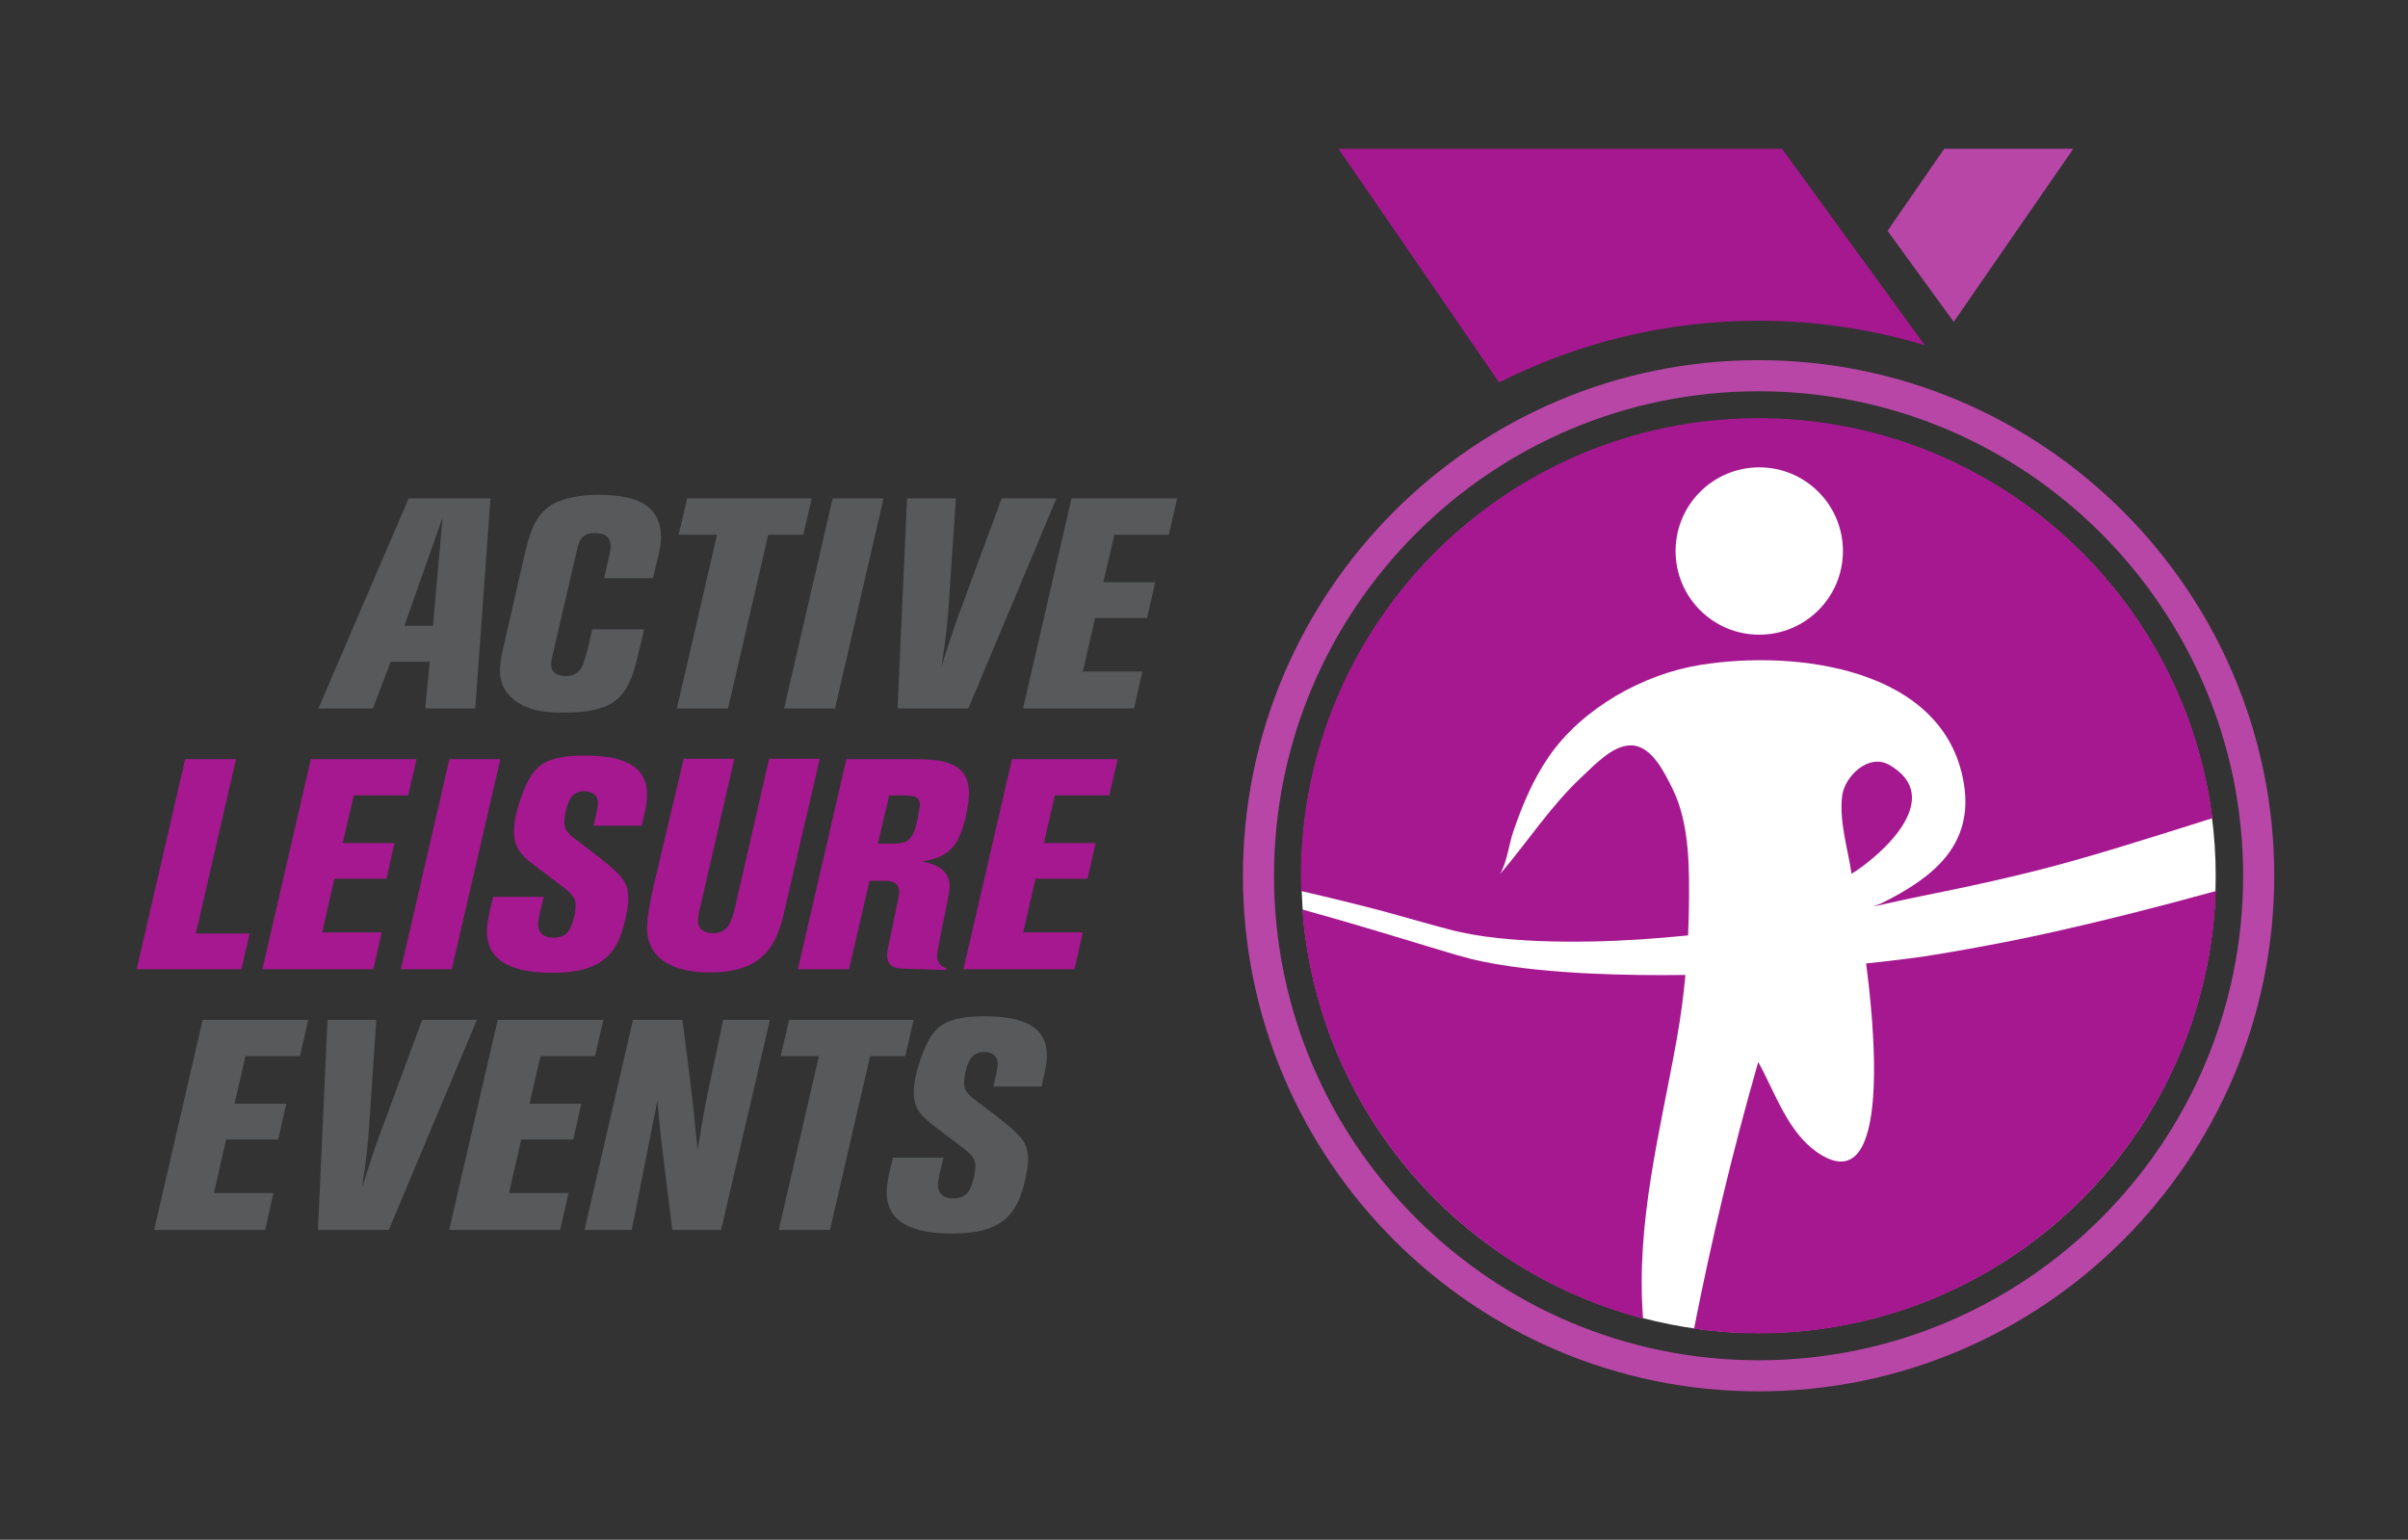
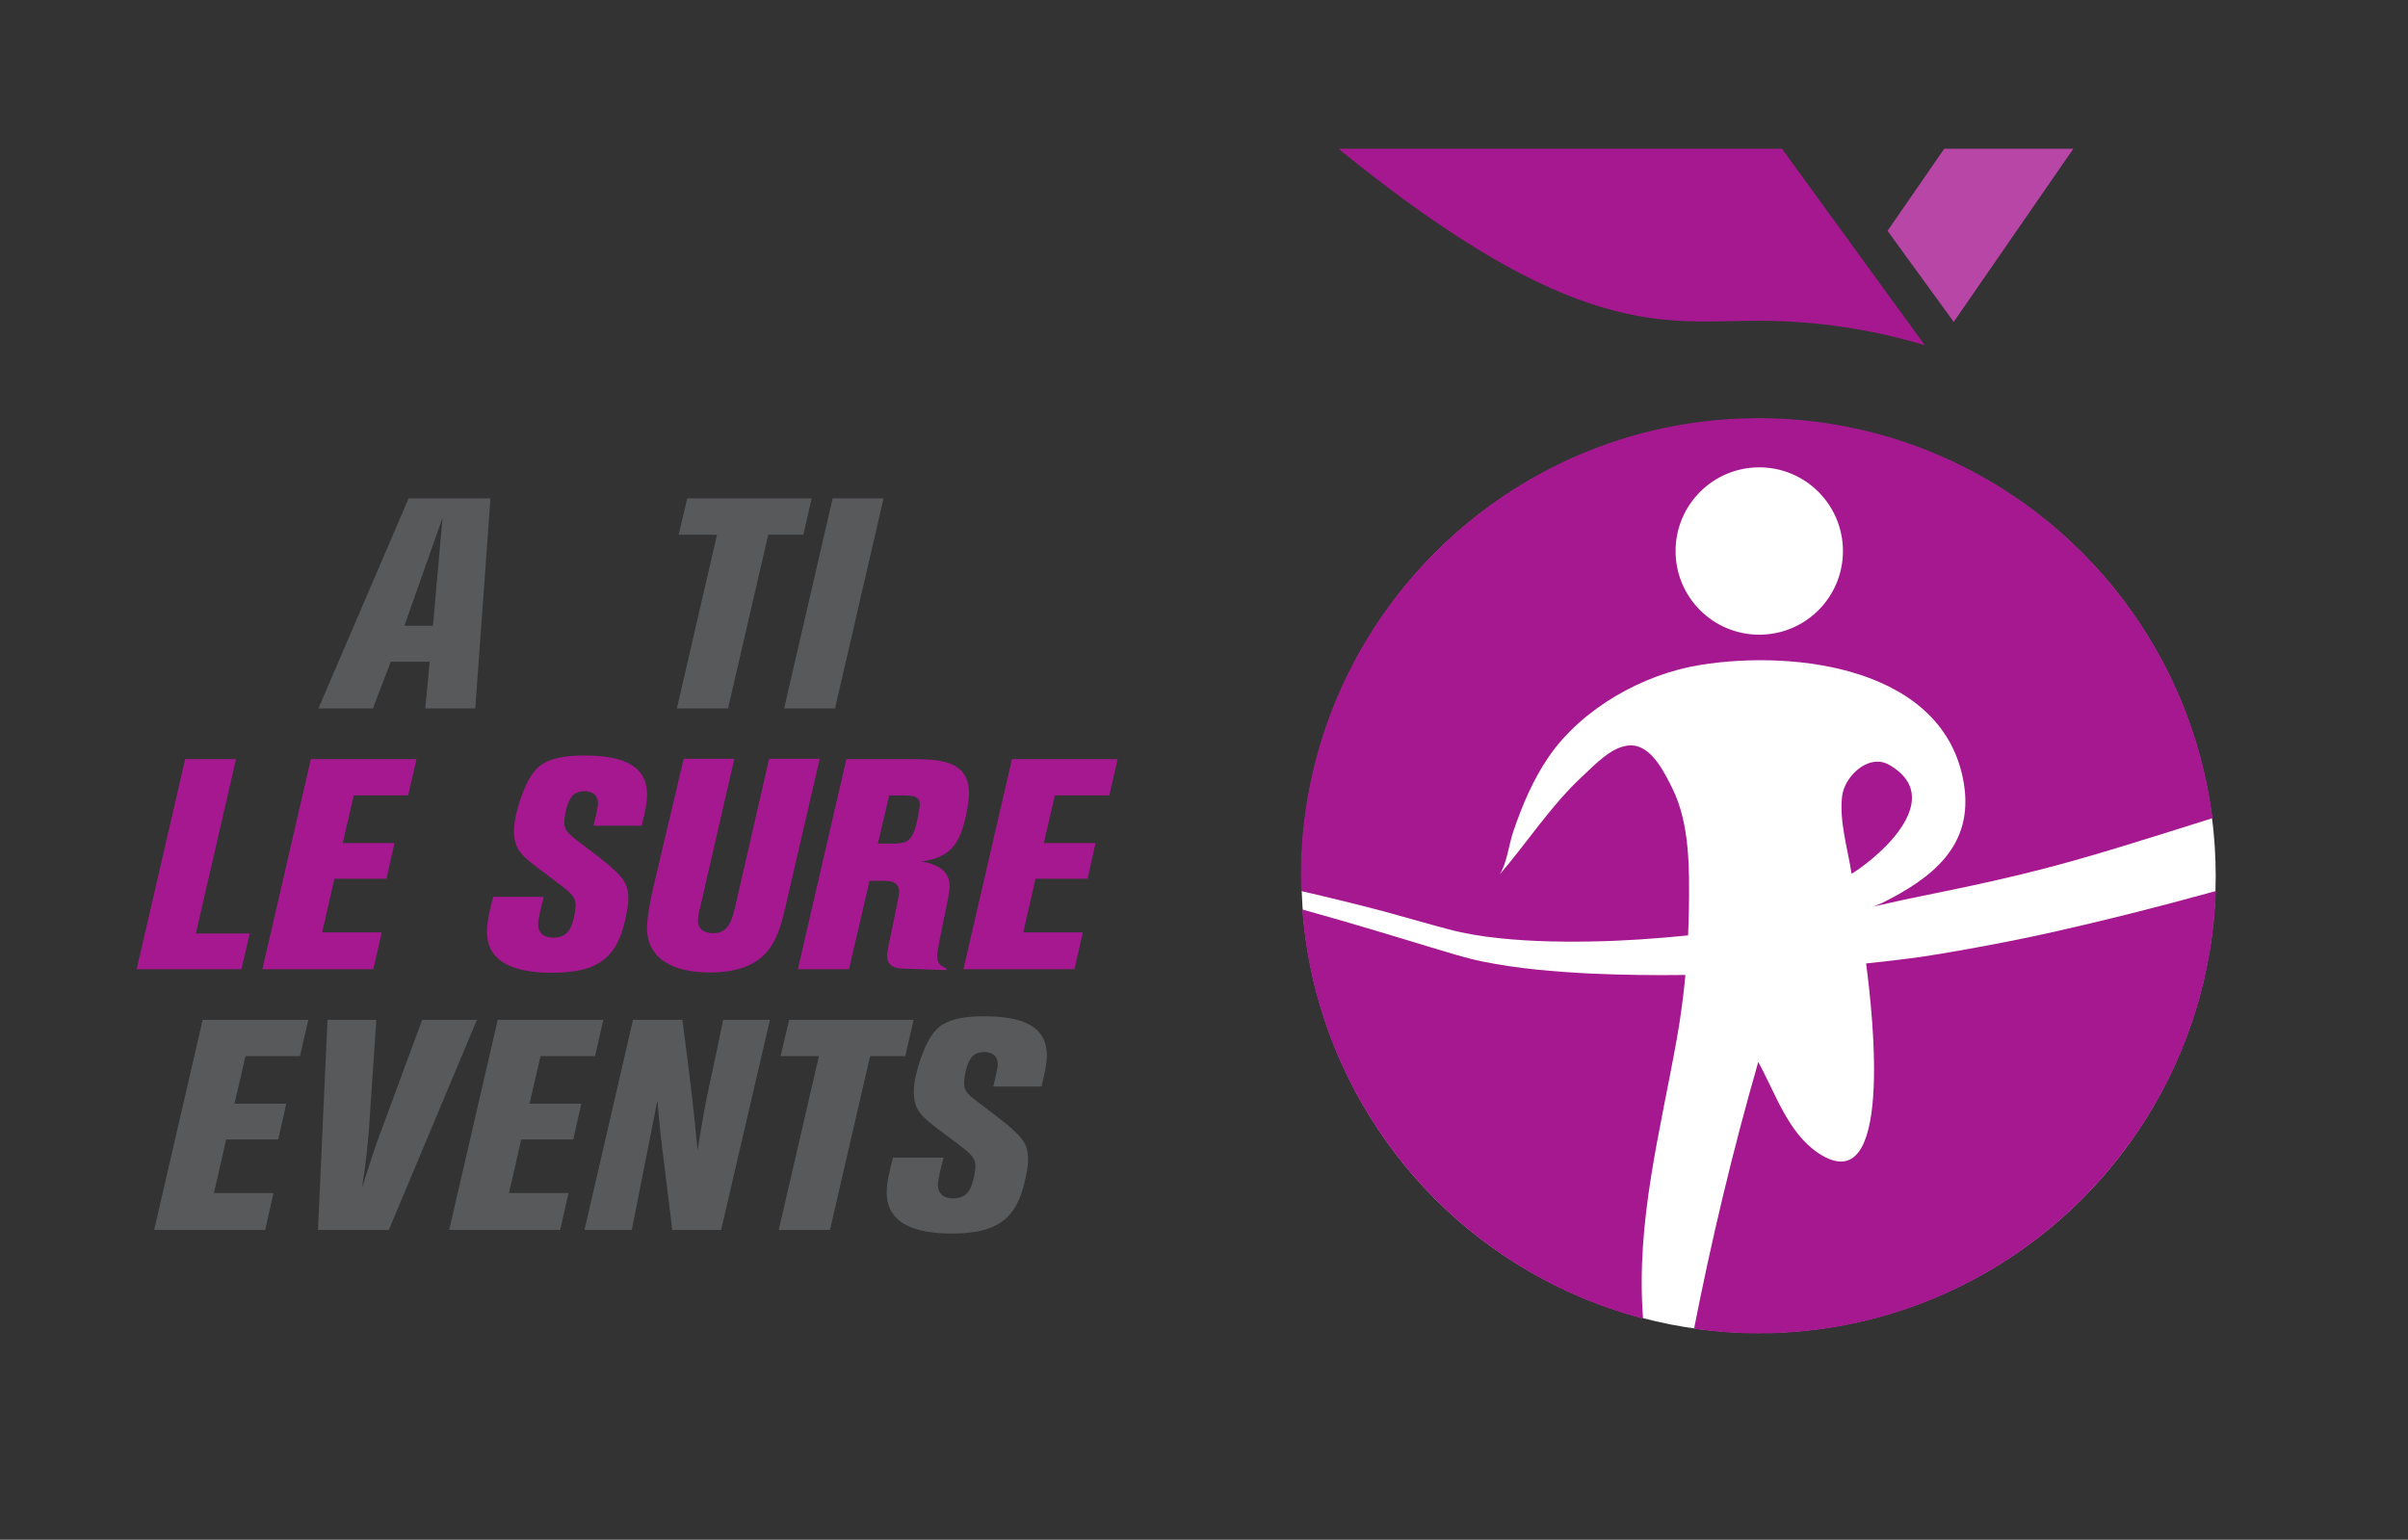
<svg xmlns="http://www.w3.org/2000/svg" xmlns:xlink="http://www.w3.org/1999/xlink" version="1.1" id="Layer_1" x="0px" y="0px" width="233px" height="149px" viewBox="0 0 233 149" enable-background="new 0 0 233 149" xml:space="preserve">
  <rect x="0" y="0" width="233" height="149" fill="#333333" stroke="none" />
  <circle fill="#FFFFFF" cx="170.162" cy="84.763" r="44.232" />
-   <path fill="#B746A6" d="M170.163,131.636c-25.855,0-46.888-21.033-46.888-46.884c0-25.855,21.033-46.888,46.888-46.888  c25.853,0,46.884,21.032,46.884,46.888C217.047,110.603,196.015,131.636,170.163,131.636 M170.162,34.853  c-27.512,0-49.896,22.384-49.896,49.896c-0.001,27.511,22.382,49.895,49.896,49.895c27.512,0,49.896-22.384,49.896-49.895  C220.056,57.236,197.674,34.853,170.162,34.853" />
-   <path fill="#A51890" d="M170.159,31.038c5.593,0.002,10.988,0.837,16.086,2.367l-13.818-19.01h-1.692h-41.223L145.05,37.01  C152.61,33.198,161.135,31.038,170.159,31.038" />
+   <path fill="#A51890" d="M170.159,31.038c5.593,0.002,10.988,0.837,16.086,2.367l-13.818-19.01h-1.692h-41.223C152.61,33.198,161.135,31.038,170.159,31.038" />
  <g>
    <defs>
      <path id="SVGID_1_" d="M125.877,84.748c0,24.418,19.866,44.287,44.285,44.287s44.285-19.869,44.285-44.287    c0-24.419-19.868-44.285-44.285-44.285C145.743,40.463,125.877,60.33,125.877,84.748" />
    </defs>
    <clipPath id="SVGID_2_">
      <use xlink:href="#SVGID_1_" overflow="visible" />
    </clipPath>
  </g>
  <polygon fill="#B746A6" points="200.617,14.394 188.125,14.394 182.64,22.337 189.044,31.15 " />
  <polygon fill="#A51890" points="17.915,73.461 13.222,93.793 23.357,93.793 24.166,90.334 18.952,90.334 22.837,73.461 " />
  <polygon fill="#A51890" points="30.079,73.461 40.305,73.461 39.493,76.973 34.228,76.973 33.162,81.579 38.173,81.579   37.395,85.034 32.356,85.034 31.172,90.221 36.935,90.221 36.126,93.793 25.387,93.793 " />
-   <polygon fill="#A51890" points="43.485,73.461 48.415,73.461 43.716,93.793 38.791,93.793 " />
  <path fill="#A51890" d="M52.62,86.79c-0.233,0.863-0.552,2.132-0.552,2.623c0,1.322,1.21,1.322,1.475,1.322  c0.604,0,1.118-0.17,1.466-0.63c0.404-0.519,0.688-1.873,0.688-2.453c0-0.688-0.284-1.06-1.063-1.697  c-0.406-0.317-0.606-0.457-1.932-1.467c-2.246-1.671-2.966-2.218-2.966-4.119c0-1.554,0.949-4.379,1.814-5.529  c0.518-0.662,1.356-1.729,4.959-1.729c3.656,0,6.101,0.895,6.101,3.8c0,0.809-0.198,1.671-0.517,2.995h-4.666  c0.142-0.599,0.43-1.727,0.43-2.186c0-0.956-0.806-1.157-1.295-1.157c-0.921,0-1.266,0.523-1.352,0.694  c-0.401,0.576-0.606,1.846-0.606,2.25c0,0.919,0.318,1.15,2.016,2.418c3.716,2.794,4.173,3.394,4.173,5.097  c0,0.401-0.054,0.805-0.138,1.209c-0.723,4.032-2.278,5.904-7.204,5.904c-2.646,0-6.334-0.487-6.334-3.973  c0-1.04,0.315-2.223,0.602-3.373H52.62z" />
  <path fill="#A51890" d="M66.153,73.43h4.904l-3.346,14.544c-0.062,0.171-0.172,0.691-0.172,1.124c0,0.831,0.603,1.209,1.498,1.209  c1.412,0,1.753-1.209,2.045-2.332l3.338-14.544h4.899l-3.37,14.544c-0.723,3.108-1.73,6.132-7.287,6.132  c-3.255,0-6.135-1.152-6.051-4.458c0.033-0.955,0.202-2.081,0.723-4.297L66.153,73.43z" />
  <path fill="#A51890" d="M84.946,81.637H86.3c1.04-0.026,1.642-0.026,2.102-1.065c0.288-0.601,0.603-2.42,0.603-2.707  c0-0.777-0.628-0.835-0.949-0.864c-0.287-0.028-0.461-0.028-2.018-0.028L84.946,81.637z M81.896,73.461h5.93  c2.88,0,5.934,0,5.934,3.306c0,1.038-0.43,3.168-0.95,4.239c-0.777,1.668-2.104,2.129-3.633,2.359  c0.784,0.143,2.708,0.519,2.708,2.361c0,0.405-0.087,0.806-0.2,1.471l-0.631,3.08c-0.085,0.434-0.376,1.871-0.376,2.218  c0,0.891,0.605,1.094,0.894,1.207v0.17l-4.263-0.14c-0.866-0.03-1.47-0.346-1.47-1.268c0-0.144,0-0.348,0.2-1.268l0.751-3.63  c0.143-0.718,0.202-0.975,0.202-1.234c0-1.011-0.804-1.094-1.438-1.094h-1.416l-1.987,8.553H77.2L81.896,73.461z" />
  <polygon fill="#A51890" points="97.917,73.461 108.145,73.461 107.338,76.973 102.071,76.973 101.002,81.579 106.009,81.579   105.235,85.034 100.196,85.034 99.014,90.221 104.775,90.221 103.969,93.793 93.222,93.793 " />
  <path fill="#58595B" d="M42.82,50.097l-3.688,10.456h2.765L42.82,50.097z M39.539,48.227h7.919l-1.47,20.331h-4.84l0.433-4.521  h-3.772l-1.729,4.521h-5.271L39.539,48.227z" />
-   <path fill="#58595B" d="M63.18,55.944h-4.726l0.548-2.39c0.06-0.203,0.09-0.43,0.09-0.66c0-1.154-0.868-1.301-1.531-1.301  c-1.182,0-1.409,0.58-1.638,1.216l-2.42,10.423c-0.085,0.344-0.171,0.715-0.171,1.065c0,1.011,0.975,1.124,1.407,1.124  c1.267,0,1.585-0.864,1.729-1.271c0.349-0.979,0.603-2.16,0.835-3.253h5.036l-0.716,2.937c-0.895,3.659-2.159,5.128-7.141,5.128  c-1.3,0-2.48-0.112-3.485-0.522c-1.01-0.399-2.622-1.408-2.622-3.51c0-0.319,0-0.95,0.461-2.849l1.958-8.557  c0.636-2.794,1.411-3.831,2.275-4.464c1.354-1.007,3.631-1.18,4.9-1.18c1.237,0,2.794,0.172,3.798,0.605  c0.978,0.43,2.189,1.326,2.189,3.511c0,0.438-0.056,0.925-0.172,1.441L63.18,55.944z" />
  <polygon fill="#58595B" points="66.5,48.227 78.538,48.227 77.733,51.742 74.335,51.742 70.446,68.557 65.495,68.557 69.38,51.742   65.664,51.742 " />
  <polygon fill="#58595B" points="80.569,48.227 85.492,48.227 80.798,68.557 75.872,68.557 " />
-   <path fill="#58595B" d="M92.492,48.227l-0.52,7.718c-0.259,4.35-0.457,5.788-0.867,8.526c0.839-2.65,1.387-4.261,1.503-4.549  l4.319-11.695h5.298l-8.526,20.331h-6.852l0.92-20.331H92.492z" />
-   <polygon fill="#58595B" points="103.683,48.227 113.91,48.227 113.1,51.742 107.831,51.742 106.766,56.348 111.775,56.348   110.997,59.802 105.958,59.802 104.78,64.988 110.539,64.988 109.732,68.557 98.989,68.557 " />
  <polygon fill="#58595B" points="19.61,98.694 29.831,98.694 29.024,102.206 23.753,102.206 22.689,106.808 27.698,106.808   26.923,110.269 21.883,110.269 20.701,115.452 26.461,115.452 25.655,119.024 14.915,119.024 " />
  <path fill="#58595B" d="M36.413,98.694l-0.519,7.717c-0.258,4.348-0.458,5.787-0.864,8.524c0.837-2.649,1.383-4.266,1.5-4.553  l4.32-11.689h5.295l-8.521,20.33h-6.857l0.923-20.33H36.413z" />
  <polygon fill="#58595B" points="48.16,98.694 58.379,98.694 57.574,102.206 52.303,102.206 51.235,106.808 56.247,106.808   55.471,110.269 50.434,110.269 49.254,115.452 55.01,115.452 54.202,119.024 43.462,119.024 " />
  <path fill="#58595B" d="M66.03,98.694c0.862,6.62,1.033,8.093,1.47,12.612c0.545-3.426,0.689-4.146,1.234-6.738  c0.635-2.94,0.695-3.228,1.237-5.874h4.527l-4.724,20.33h-4.723l-0.72-5.846c-0.407-3.283-0.462-3.658-0.72-6.683l-2.478,12.529  h-4.577l4.692-20.33H66.03z" />
  <polygon fill="#58595B" points="76.359,98.694 88.399,98.694 87.592,102.206 84.192,102.206 80.307,119.024 75.351,119.024   79.238,102.206 75.526,102.206 " />
  <path fill="#58595B" d="M91.3,112.025c-0.233,0.864-0.546,2.132-0.546,2.622c0,1.321,1.208,1.321,1.468,1.321  c0.605,0,1.124-0.17,1.466-0.632c0.404-0.52,0.695-1.873,0.695-2.447c0-0.691-0.29-1.066-1.066-1.698  c-0.405-0.321-0.607-0.462-1.931-1.469c-2.244-1.673-2.965-2.216-2.965-4.117c0-1.556,0.952-4.381,1.814-5.531  c0.519-0.664,1.354-1.728,4.954-1.728c3.66,0,6.106,0.892,6.106,3.801c0,0.805-0.204,1.669-0.522,2.996h-4.663  c0.146-0.605,0.433-1.727,0.433-2.191c0-0.951-0.807-1.149-1.298-1.149c-0.924,0-1.267,0.519-1.353,0.691  c-0.405,0.572-0.606,1.843-0.606,2.245c0,0.919,0.316,1.152,2.016,2.421c3.717,2.791,4.176,3.398,4.176,5.094  c0,0.407-0.054,0.811-0.143,1.21c-0.722,4.034-2.276,5.906-7.201,5.906c-2.648,0-6.335-0.49-6.335-3.973  c0-1.041,0.314-2.219,0.605-3.371H91.3z" />
  <g>
    <path fill="#A51890" d="M182.807,74.019c-2.016-1.157-4.333,1.137-4.559,2.999c-0.298,2.466,0.544,5.104,0.913,7.542   C182.172,82.676,188.278,77.164,182.807,74.019z" />
    <path fill="#A51890" d="M133.925,88.201l4.956,1.385c0.824,0.211,1.682,0.463,2.474,0.632c0.806,0.173,1.627,0.31,2.457,0.423   c3.317,0.44,6.716,0.526,10.105,0.468c3.142-0.049,6.287-0.276,9.422-0.589c0.038-0.871,0.071-1.743,0.081-2.615   c0.048-3.749,0.109-8.188-1.61-11.629c-0.747-1.486-2.004-4.164-4.027-4.145c-1.759,0.014-3.475,1.883-4.653,2.979   c-3.087,2.863-5.294,6.342-8.016,9.513c0.712-1.149,0.886-2.921,1.324-4.191c0.858-2.519,1.917-5.016,3.43-7.216   c3.225-4.673,9.107-7.976,14.647-8.869c9.314-1.502,23.669,0.295,25.507,11.458c0.997,6.061-3.099,9.19-7.966,11.603   c-0.108,0.053-0.431,0.17-0.796,0.319c0.983-0.21,1.964-0.427,2.942-0.653c1.475-0.336,7.333-1.421,12.969-2.857   c4.88-1.241,9.703-2.768,16.913-5.042c-2.752-21.795-21.394-38.709-43.922-38.709c-24.419,0-44.286,19.866-44.286,44.285   c0,0.496,0.021,0.987,0.037,1.479C128.597,86.848,131.271,87.5,133.925,88.201z M170.228,45.225c4.472,0,8.096,3.627,8.096,8.102   c0,4.471-3.624,8.092-8.096,8.092c-4.472,0-8.098-3.621-8.098-8.092C162.13,48.852,165.756,45.225,170.228,45.225z" />
    <path fill="#A51890" d="M158.979,127.523c-0.704-9.266,1.665-17.985,3.273-27.008c0.365-2.044,0.639-4.101,0.831-6.167   c-3.071,0.041-6.143,0.001-9.217-0.139c-3.49-0.179-6.952-0.461-10.426-1.163c-0.869-0.177-1.77-0.421-2.633-0.668l-2.501-0.75   l-4.943-1.492c-2.445-0.733-4.895-1.449-7.353-2.125c1.4,19.109,14.968,34.893,32.977,39.594   C158.984,127.577,158.981,127.55,158.979,127.523z" />
    <path fill="#A51890" d="M198.988,90.118c-5.94,1.344-12.184,2.365-13.781,2.574c-1.547,0.202-3.095,0.379-4.644,0.543   c0.67,5.001,2.699,23.253-4.638,18.337c-2.945-1.977-4.13-5.8-5.796-8.799c-2.472,8.592-4.503,17.134-6.213,25.814   c2.043,0.29,4.126,0.449,6.246,0.449c23.923,0,43.465-19.074,44.248-42.81C207.97,87.998,203.512,89.092,198.988,90.118z" />
  </g>
</svg>